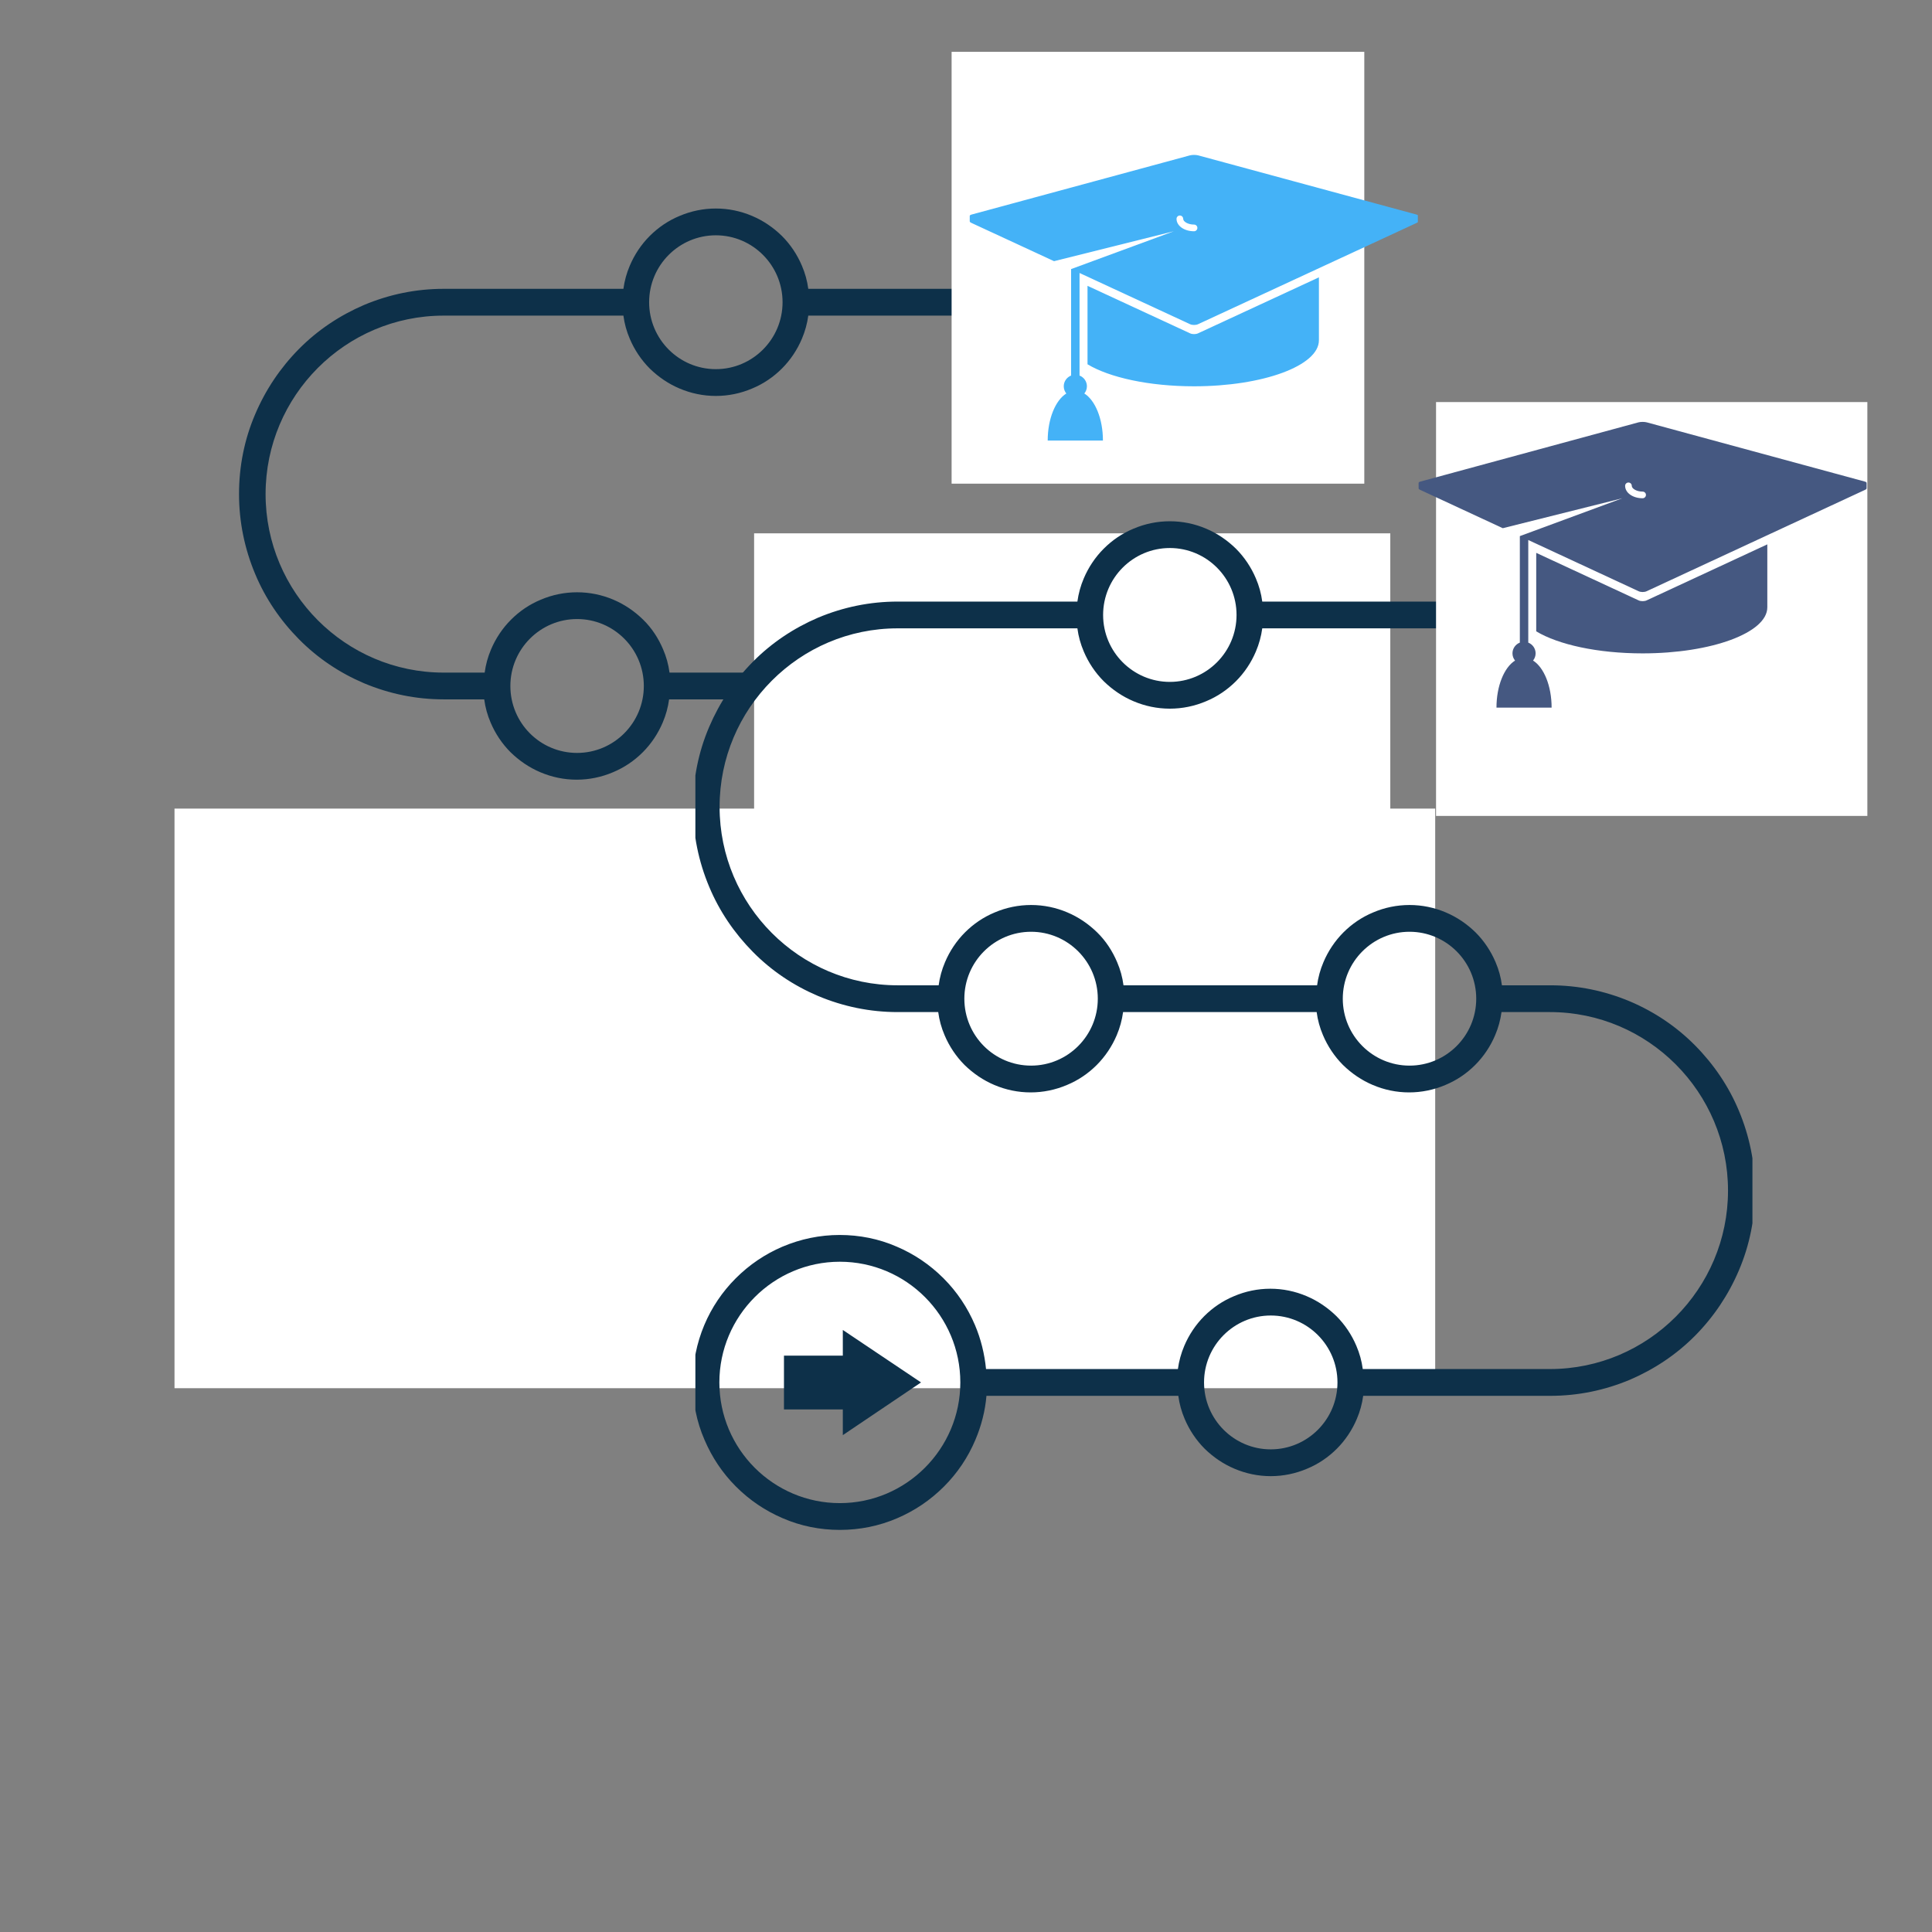
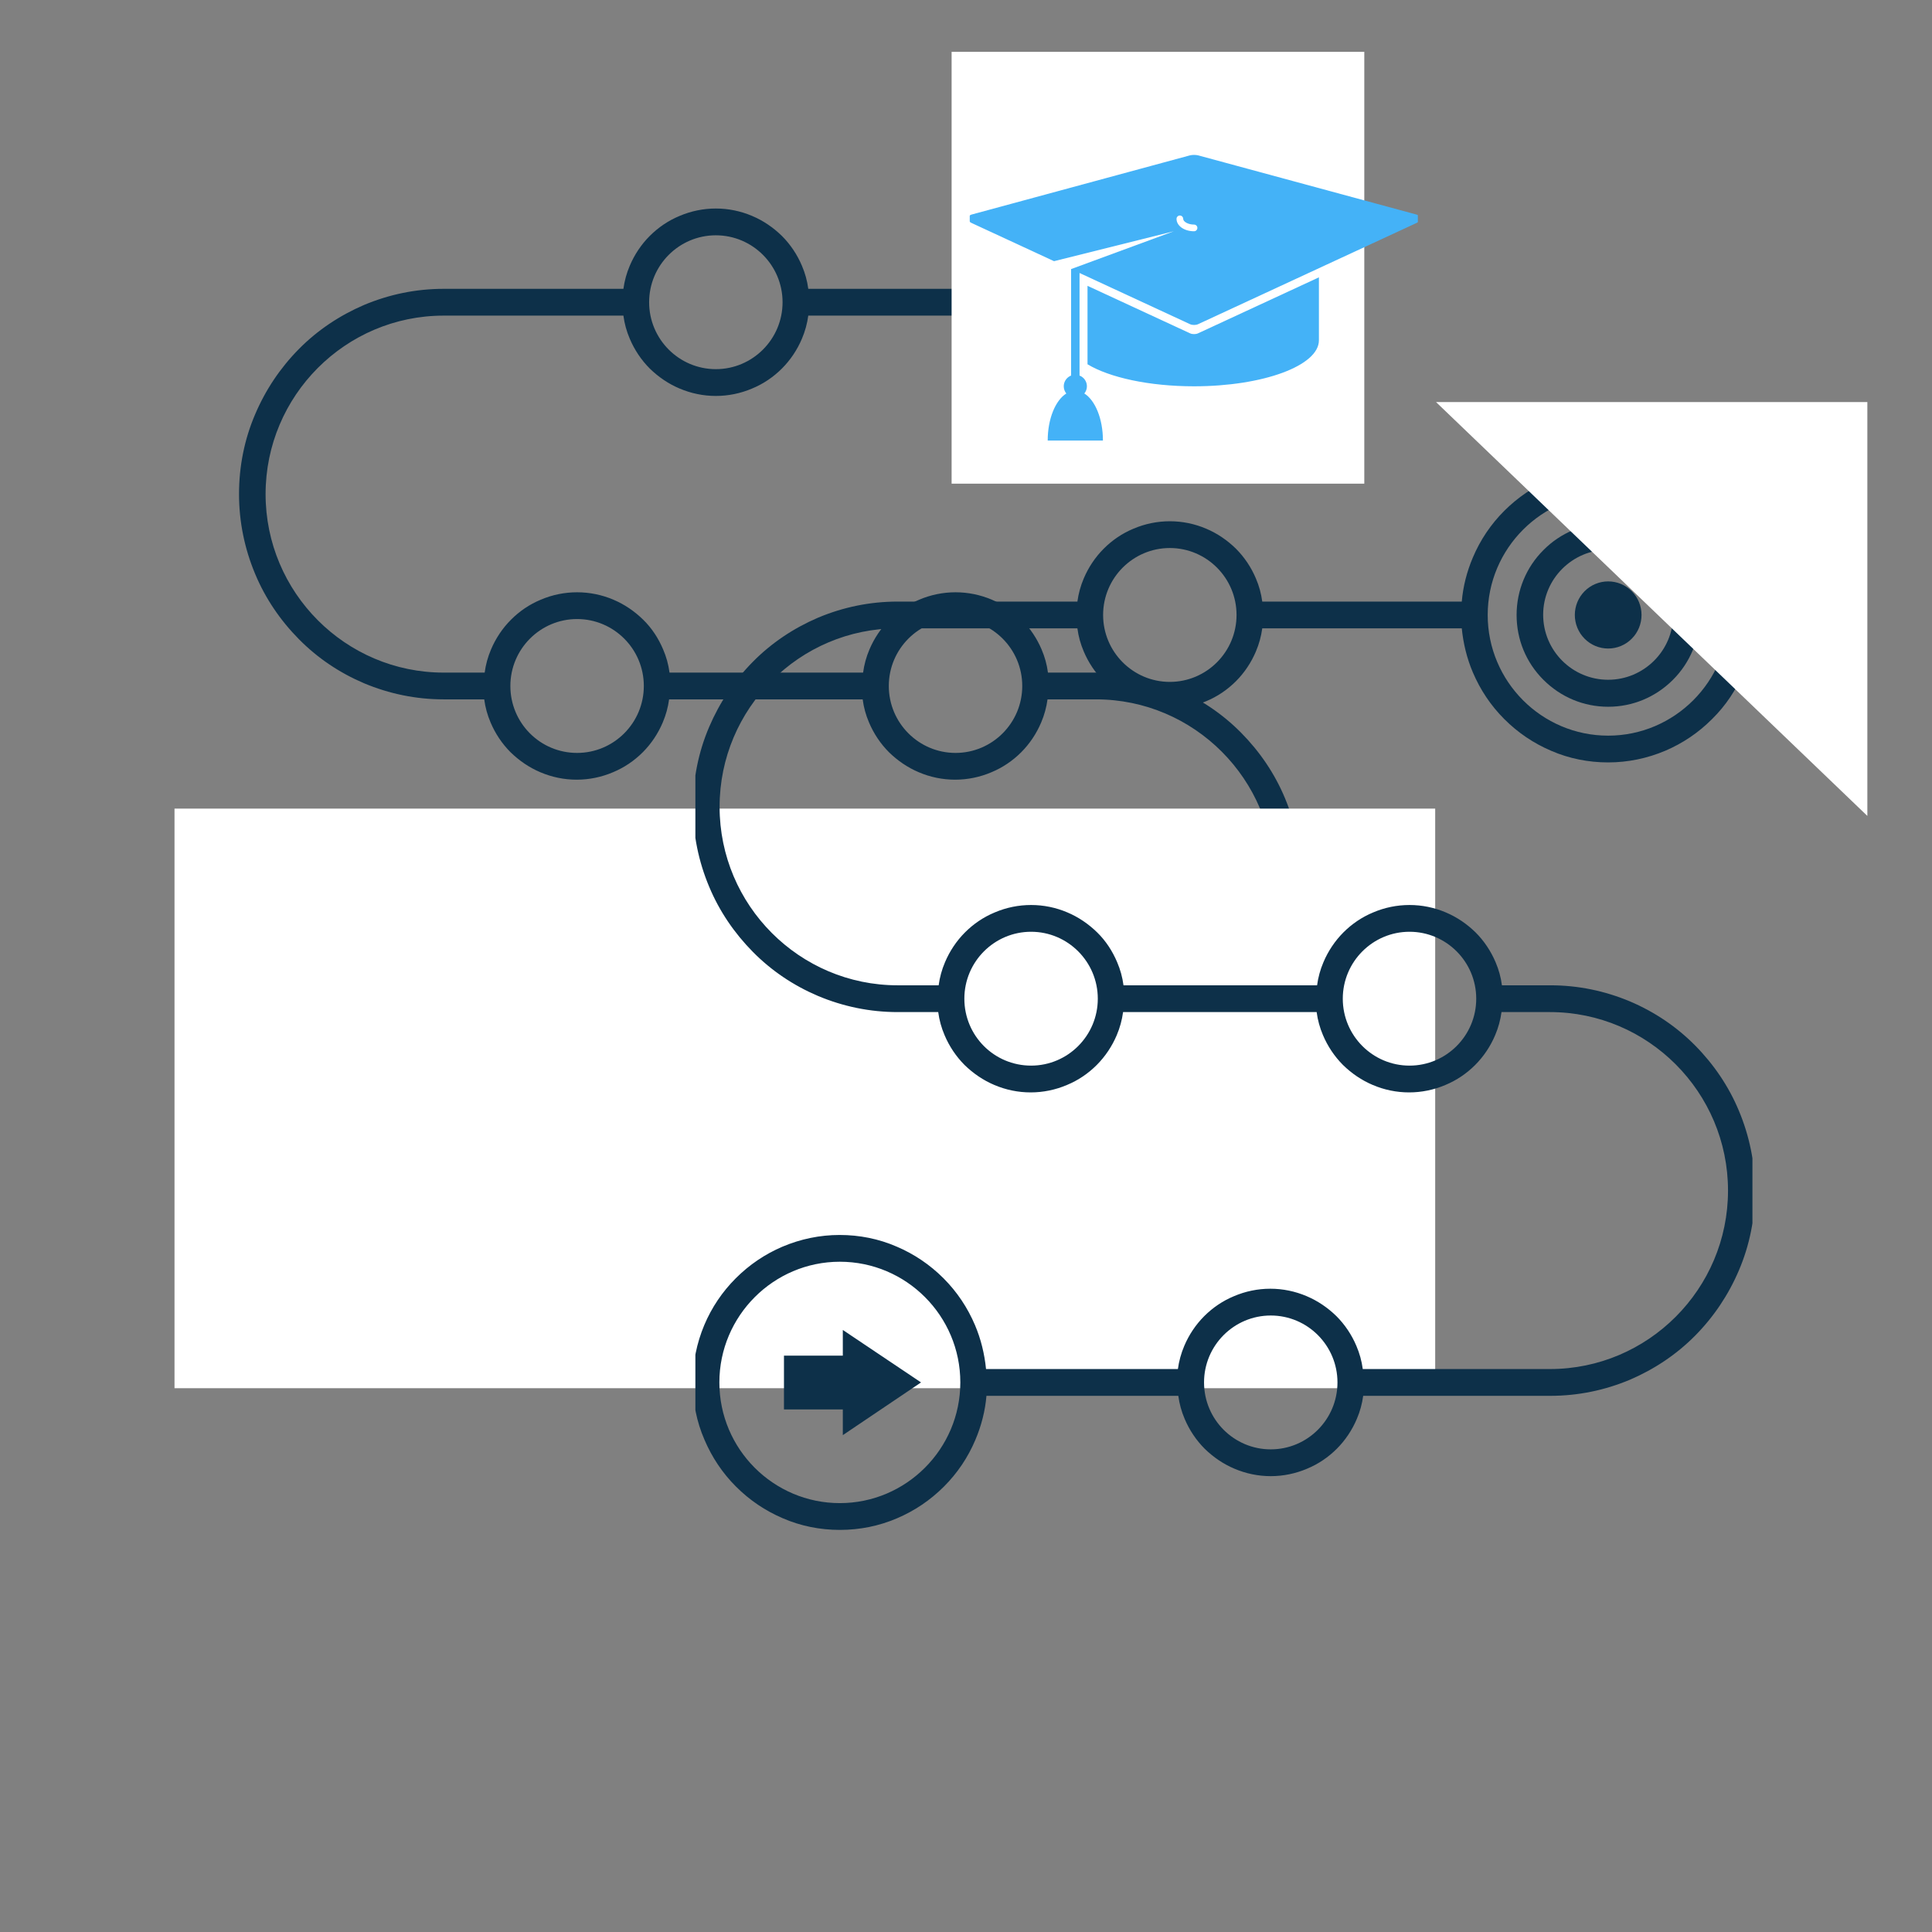
<svg xmlns="http://www.w3.org/2000/svg" width="500" zoomAndPan="magnify" viewBox="0 0 375 375" height="500" preserveAspectRatio="xMidYMid meet" version="1.0">
  <rect x="0" y="0" width="375" height="375" fill="#808080" stroke="none" />
  <defs>
    <clipPath id="eb04dc646d">
      <path d="M 46.332 30.039 L 252.582 30.039 L 252.582 236.254 L 46.332 236.254 Z M 46.332 30.039 " clip-rule="nonzero" />
    </clipPath>
    <clipPath id="cb12da3817">
      <path d="M 33.871 156.945 L 278.57 156.945 L 278.57 269.445 L 33.871 269.445 Z M 33.871 156.945 " clip-rule="nonzero" />
    </clipPath>
    <clipPath id="dbe2be3cda">
      <path d="M 146.371 103.523 L 270 103.523 L 270 216.023 L 146.371 216.023 Z M 146.371 103.523 " clip-rule="nonzero" />
    </clipPath>
    <clipPath id="86eca46bbb">
      <path d="M 134.973 91.262 L 340.145 91.262 L 340.145 296.953 L 134.973 296.953 Z M 134.973 91.262 " clip-rule="nonzero" />
    </clipPath>
    <clipPath id="23cbdbf014">
-       <path d="M 278.734 78.043 L 362.453 78.043 L 362.453 158.371 L 278.734 158.371 Z M 278.734 78.043 " clip-rule="nonzero" />
+       <path d="M 278.734 78.043 L 362.453 78.043 L 362.453 158.371 Z M 278.734 78.043 " clip-rule="nonzero" />
    </clipPath>
    <clipPath id="7dda51333d">
      <path d="M 275.328 81.859 L 362.328 81.859 L 362.328 137.359 L 275.328 137.359 Z M 275.328 81.859 " clip-rule="nonzero" />
    </clipPath>
    <clipPath id="08bad981d2">
      <path d="M 184.707 10.055 L 264.809 10.055 L 264.809 93.879 L 184.707 93.879 Z M 184.707 10.055 " clip-rule="nonzero" />
    </clipPath>
    <clipPath id="45c5929d98">
      <path d="M 188.203 30.039 L 275.203 30.039 L 275.203 85.539 L 188.203 85.539 Z M 188.203 30.039 " clip-rule="nonzero" />
    </clipPath>
  </defs>
  <g clip-path="url(#eb04dc646d)">
    <path fill="#0d3049" d="M 244.195 78.871 C 241.559 81.512 238.504 83.574 235.125 85.016 C 231.617 86.5 227.863 87.285 224.027 87.285 C 220.195 87.285 216.441 86.543 212.934 85.016 C 209.551 83.574 206.5 81.512 203.859 78.871 C 201.223 76.23 199.199 73.18 197.758 69.797 C 196.602 67.078 195.902 64.188 195.613 61.262 L 156.887 61.262 C 156.68 62.785 156.266 64.312 155.648 65.758 C 154.742 67.902 153.422 69.879 151.77 71.531 C 150.121 73.18 148.184 74.5 145.996 75.406 C 143.77 76.355 141.379 76.852 138.945 76.852 C 136.512 76.852 134.121 76.355 131.891 75.406 C 129.746 74.5 127.809 73.18 126.117 71.531 C 124.469 69.879 123.148 67.902 122.242 65.758 C 121.621 64.312 121.211 62.828 121.004 61.262 L 86.113 61.262 C 67.059 61.262 51.551 76.809 51.551 95.906 C 51.551 115 67.059 130.551 86.113 130.551 L 94.074 130.551 C 94.277 129.023 94.691 127.496 95.309 126.055 C 96.219 123.91 97.535 121.93 99.188 120.281 C 100.836 118.629 102.773 117.309 104.961 116.402 C 107.188 115.453 109.578 114.961 112.012 114.961 C 114.445 114.961 116.84 115.453 119.066 116.402 C 121.211 117.309 123.148 118.629 124.84 120.281 C 126.531 121.93 127.809 123.91 128.715 126.055 C 129.336 127.496 129.746 128.98 129.953 130.551 L 167.527 130.551 C 167.73 129.023 168.145 127.496 168.762 126.055 C 169.672 123.91 170.992 121.93 172.641 120.281 C 174.289 118.629 176.227 117.309 178.414 116.402 C 180.641 115.453 183.035 114.961 185.469 114.961 C 187.898 114.961 190.293 115.453 192.52 116.402 C 194.664 117.309 196.602 118.629 198.293 120.281 C 199.941 121.93 201.262 123.91 202.172 126.055 C 202.789 127.496 203.203 128.98 203.406 130.551 L 212.812 130.551 C 218.172 130.551 223.367 131.621 228.277 133.684 C 233.02 135.703 237.27 138.551 240.898 142.223 C 244.527 145.891 247.414 150.141 249.395 154.883 C 251.457 159.789 252.527 165.027 252.527 170.391 C 252.527 175.75 251.496 180.988 249.395 185.898 C 247.371 190.641 244.527 194.887 240.898 198.559 C 237.27 202.23 232.98 205.074 228.277 207.098 C 223.367 209.16 218.172 210.23 212.812 210.23 L 176.477 210.23 C 176.27 211.758 175.855 213.281 175.238 214.727 C 174.332 216.871 173.012 218.852 171.363 220.5 C 169.711 222.148 167.773 223.469 165.586 224.379 C 163.359 225.324 160.969 225.82 158.535 225.82 C 156.102 225.82 153.711 225.324 151.484 224.379 C 149.34 223.469 147.398 222.148 145.707 220.5 C 144.059 218.852 142.738 216.871 141.832 214.727 C 141.215 213.281 140.801 211.797 140.594 210.23 L 103.352 210.23 C 103.105 213.16 102.363 216.047 101.207 218.77 C 99.766 222.191 97.703 225.242 95.102 227.84 C 92.465 230.48 89.41 232.543 86.031 233.988 C 82.484 235.512 78.73 236.254 74.895 236.254 C 71.059 236.254 67.305 235.512 63.801 233.988 C 60.418 232.543 57.367 230.48 54.727 227.84 C 52.086 225.203 50.066 222.148 48.621 218.77 C 47.098 215.262 46.355 211.508 46.355 207.633 C 46.355 203.754 47.098 200.043 48.582 196.496 C 50.023 193.074 52.086 190.023 54.684 187.422 C 57.324 184.785 60.375 182.723 63.758 181.277 C 67.266 179.793 71.02 179.008 74.852 179.008 C 78.688 179.008 82.441 179.754 85.949 181.277 C 89.328 182.723 92.383 184.785 95.02 187.422 C 97.66 190.062 99.68 193.113 101.125 196.496 C 102.281 199.219 102.98 202.105 103.27 205.035 L 140.512 205.035 C 140.719 203.508 141.129 201.98 141.75 200.539 C 142.656 198.395 143.977 196.414 145.625 194.766 C 147.277 193.113 149.215 191.797 151.398 190.887 C 153.629 189.938 156.02 189.445 158.453 189.445 C 160.887 189.445 163.277 189.938 165.504 190.887 C 167.648 191.797 169.59 193.113 171.277 194.766 C 172.93 196.414 174.25 198.395 175.156 200.539 C 175.773 201.98 176.188 203.469 176.395 205.035 L 212.727 205.035 C 231.781 205.035 247.289 189.484 247.289 170.391 C 247.289 151.293 231.781 135.746 212.727 135.746 L 203.324 135.746 C 203.117 137.273 202.707 138.797 202.086 140.242 C 201.18 142.387 199.859 144.367 198.211 146.016 C 196.562 147.664 194.621 148.984 192.438 149.891 C 190.211 150.84 187.816 151.336 185.383 151.336 C 182.949 151.336 180.559 150.84 178.332 149.891 C 176.188 148.984 174.25 147.664 172.559 146.016 C 170.906 144.367 169.59 142.387 168.68 140.242 C 168.062 138.797 167.648 137.312 167.445 135.746 L 129.871 135.746 C 129.664 137.273 129.254 138.797 128.633 140.242 C 127.727 142.387 126.406 144.367 124.758 146.016 C 123.109 147.664 121.168 148.984 118.984 149.891 C 116.758 150.84 114.363 151.336 111.93 151.336 C 109.496 151.336 107.105 150.84 104.879 149.891 C 102.734 148.984 100.797 147.664 99.105 146.016 C 97.453 144.367 96.133 142.387 95.227 140.242 C 94.609 138.797 94.195 137.312 93.988 135.746 L 86.113 135.746 C 80.75 135.746 75.555 134.672 70.645 132.613 C 65.902 130.59 61.656 127.746 58.027 124.074 C 54.398 120.402 51.508 116.156 49.531 111.414 C 47.469 106.504 46.395 101.266 46.395 95.906 C 46.395 90.543 47.426 85.305 49.531 80.398 C 51.551 75.656 54.398 71.406 58.027 67.734 C 61.656 64.066 65.945 61.219 70.645 59.199 C 75.555 57.137 80.75 56.062 86.113 56.062 L 121.004 56.062 C 121.211 54.539 121.621 53.012 122.242 51.57 C 123.148 49.426 124.469 47.445 126.117 45.797 C 127.77 44.145 129.707 42.824 131.891 41.918 C 134.121 40.969 136.512 40.473 138.945 40.473 C 141.379 40.473 143.77 40.969 145.996 41.918 C 148.141 42.824 150.082 44.145 151.77 45.797 C 153.422 47.445 154.742 49.426 155.648 51.57 C 156.266 53.012 156.68 54.496 156.887 56.062 L 195.613 56.062 C 195.859 53.137 196.602 50.25 197.758 47.527 C 199.199 44.105 201.262 41.051 203.859 38.453 C 206.461 35.855 209.551 33.754 212.934 32.309 C 216.441 30.824 220.195 30.039 224.027 30.039 C 227.863 30.039 231.617 30.781 235.125 32.309 C 238.504 33.754 241.559 35.812 244.195 38.453 C 246.836 41.094 248.855 44.145 250.301 47.527 C 251.785 51.074 252.527 54.785 252.527 58.664 C 252.527 62.539 251.785 66.25 250.301 69.797 C 248.898 73.18 246.836 76.273 244.195 78.871 Z M 74.895 184.207 C 62.027 184.207 51.508 194.723 51.508 207.633 C 51.508 220.582 62.027 231.059 74.895 231.059 C 87.762 231.059 98.277 220.543 98.277 207.633 C 98.277 194.723 87.805 184.207 74.895 184.207 Z M 158.535 194.641 C 151.398 194.641 145.586 200.457 145.586 207.633 C 145.586 214.809 151.398 220.625 158.535 220.625 C 165.672 220.625 171.484 214.809 171.484 207.633 C 171.484 200.457 165.672 194.641 158.535 194.641 Z M 185.469 146.141 C 192.602 146.141 198.418 140.324 198.418 133.148 C 198.418 125.973 192.602 120.156 185.469 120.156 C 178.332 120.156 172.516 125.973 172.516 133.148 C 172.516 140.324 178.332 146.141 185.469 146.141 Z M 112.012 146.141 C 119.148 146.141 124.965 140.324 124.965 133.148 C 124.965 125.973 119.148 120.156 112.012 120.156 C 104.879 120.156 99.062 125.973 99.062 133.148 C 99.062 140.324 104.836 146.141 112.012 146.141 Z M 138.945 45.672 C 131.809 45.672 125.996 51.488 125.996 58.664 C 125.996 65.84 131.809 71.652 138.945 71.652 C 146.078 71.652 151.895 65.84 151.895 58.664 C 151.895 51.488 146.078 45.672 138.945 45.672 Z M 224.027 35.238 C 211.16 35.238 200.645 45.754 200.645 58.664 C 200.645 71.57 211.121 82.09 224.027 82.09 C 236.898 82.09 247.414 71.57 247.414 58.664 C 247.414 45.711 236.898 35.238 224.027 35.238 Z M 224.027 35.238 " fill-opacity="1" fill-rule="nonzero" />
  </g>
  <path fill="#0d3049" d="M 224.027 76.48 C 219.285 76.48 214.832 74.625 211.449 71.242 C 208.066 67.859 206.254 63.406 206.254 58.664 C 206.254 53.918 208.109 49.426 211.449 46.082 C 214.789 42.703 219.285 40.848 224.027 40.848 C 228.773 40.848 233.227 42.703 236.609 46.082 C 239.949 49.465 241.805 53.918 241.805 58.664 C 241.805 63.406 239.949 67.902 236.609 71.242 C 233.227 74.625 228.773 76.48 224.027 76.48 Z M 224.027 46 C 217.102 46 211.41 51.652 211.41 58.621 C 211.41 65.59 217.059 71.242 224.027 71.242 C 230.957 71.242 236.648 65.59 236.648 58.621 C 236.648 51.691 230.957 46 224.027 46 Z M 224.027 46 " fill-opacity="1" fill-rule="nonzero" />
-   <path fill="#0d3049" d="M 230.504 58.664 C 230.504 58.234 230.461 57.812 230.379 57.391 C 230.297 56.973 230.176 56.562 230.012 56.168 C 229.848 55.773 229.648 55.398 229.414 55.043 C 229.176 54.688 228.91 54.359 228.609 54.055 C 228.309 53.754 227.98 53.48 227.625 53.246 C 227.273 53.008 226.898 52.805 226.508 52.641 C 226.113 52.48 225.711 52.355 225.293 52.273 C 224.875 52.188 224.453 52.145 224.027 52.145 C 223.605 52.145 223.184 52.188 222.766 52.273 C 222.348 52.355 221.945 52.48 221.551 52.641 C 221.16 52.805 220.785 53.008 220.43 53.246 C 220.078 53.48 219.75 53.754 219.449 54.055 C 219.148 54.359 218.883 54.688 218.645 55.043 C 218.41 55.398 218.211 55.773 218.047 56.168 C 217.883 56.562 217.762 56.973 217.68 57.391 C 217.594 57.812 217.555 58.234 217.555 58.664 C 217.555 59.09 217.594 59.516 217.68 59.934 C 217.762 60.355 217.883 60.762 218.047 61.156 C 218.211 61.551 218.41 61.926 218.645 62.281 C 218.883 62.641 219.148 62.969 219.449 63.27 C 219.75 63.574 220.078 63.844 220.43 64.082 C 220.785 64.32 221.16 64.52 221.551 64.684 C 221.945 64.848 222.348 64.969 222.766 65.055 C 223.184 65.137 223.605 65.18 224.027 65.18 C 224.453 65.18 224.875 65.137 225.293 65.055 C 225.711 64.969 226.113 64.848 226.508 64.684 C 226.898 64.52 227.273 64.32 227.625 64.082 C 227.98 63.844 228.309 63.574 228.609 63.27 C 228.91 62.969 229.176 62.641 229.414 62.281 C 229.648 61.926 229.848 61.551 230.012 61.156 C 230.176 60.762 230.297 60.355 230.379 59.934 C 230.461 59.516 230.504 59.09 230.504 58.664 Z M 230.504 58.664 " fill-opacity="1" fill-rule="nonzero" />
  <path fill="#0d3049" d="M 75.473 212.871 L 64.047 212.871 L 64.047 202.438 L 75.473 202.438 L 75.473 197.445 L 90.648 207.633 L 75.473 217.859 Z M 75.473 212.871 " fill-opacity="1" fill-rule="nonzero" />
  <g clip-path="url(#cb12da3817)">
    <path fill="#ffffff" d="M 33.871 156.945 L 278.645 156.945 L 278.645 269.445 L 33.871 269.445 Z M 33.871 156.945 " fill-opacity="1" fill-rule="nonzero" />
  </g>
  <g clip-path="url(#dbe2be3cda)">
-     <path fill="#ffffff" d="M 146.371 103.523 L 269.855 103.523 L 269.855 216.023 L 146.371 216.023 Z M 146.371 103.523 " fill-opacity="1" fill-rule="nonzero" />
-   </g>
+     </g>
  <g clip-path="url(#86eca46bbb)">
    <path fill="#0d3049" d="M 332.312 139.57 C 329.676 142.211 326.621 144.273 323.238 145.715 C 319.734 147.199 315.98 147.984 312.145 147.984 C 308.309 147.984 304.559 147.242 301.051 145.715 C 297.668 144.273 294.617 142.211 291.977 139.57 C 289.34 136.934 287.316 133.879 285.875 130.496 C 284.719 127.777 284.02 124.891 283.73 121.961 L 245.004 121.961 C 244.797 123.488 244.383 125.012 243.766 126.457 C 242.859 128.602 241.539 130.582 239.891 132.23 C 238.238 133.879 236.301 135.199 234.117 136.105 C 231.887 137.055 229.496 137.551 227.062 137.551 C 224.629 137.551 222.238 137.055 220.012 136.105 C 217.867 135.199 215.926 133.879 214.238 132.23 C 212.586 130.582 211.266 128.602 210.359 126.457 C 209.742 125.012 209.328 123.527 209.121 121.961 L 174.23 121.961 C 155.176 121.961 139.672 137.508 139.672 156.605 C 139.672 175.699 155.176 191.246 174.23 191.246 L 182.191 191.246 C 182.398 189.723 182.809 188.195 183.43 186.754 C 184.336 184.609 185.656 182.629 187.305 180.977 C 188.953 179.328 190.895 178.008 193.078 177.102 C 195.305 176.152 197.699 175.66 200.133 175.66 C 202.566 175.66 204.957 176.152 207.184 177.102 C 209.328 178.008 211.266 179.328 212.957 180.977 C 214.648 182.629 215.926 184.609 216.836 186.754 C 217.453 188.195 217.867 189.68 218.07 191.246 L 255.645 191.246 C 255.852 189.723 256.262 188.195 256.883 186.754 C 257.789 184.609 259.109 182.629 260.758 180.977 C 262.406 179.328 264.348 178.008 266.531 177.102 C 268.758 176.152 271.152 175.66 273.586 175.66 C 276.016 175.66 278.41 176.152 280.637 177.102 C 282.781 178.008 284.719 179.328 286.41 180.977 C 288.059 182.629 289.379 184.609 290.289 186.754 C 290.906 188.195 291.32 189.68 291.523 191.246 L 300.93 191.246 C 306.289 191.246 311.484 192.32 316.395 194.383 C 321.137 196.402 325.383 199.25 329.016 202.918 C 332.645 206.59 335.531 210.84 337.512 215.582 C 339.57 220.488 340.645 225.727 340.645 231.09 C 340.645 236.449 339.613 241.688 337.512 246.594 C 335.488 251.34 332.645 255.586 329.016 259.258 C 325.383 262.926 321.094 265.773 316.395 267.793 C 311.484 269.855 306.289 270.93 300.93 270.93 L 264.594 270.93 C 264.387 272.453 263.977 273.98 263.355 275.422 C 262.449 277.566 261.129 279.547 259.48 281.199 C 257.828 282.848 255.891 284.168 253.707 285.074 C 251.477 286.023 249.086 286.52 246.652 286.52 C 244.219 286.52 241.828 286.023 239.602 285.074 C 237.457 284.168 235.516 282.848 233.828 281.199 C 232.176 279.547 230.855 277.566 229.949 275.422 C 229.332 273.98 228.918 272.496 228.711 270.93 L 191.469 270.93 C 191.223 273.855 190.48 276.742 189.324 279.465 C 187.883 282.887 185.82 285.941 183.223 288.539 C 180.582 291.18 177.531 293.238 174.148 294.684 C 170.602 296.211 166.848 296.953 163.012 296.953 C 159.18 296.953 155.426 296.211 151.918 294.684 C 148.539 293.238 145.484 291.18 142.848 288.539 C 140.207 285.898 138.188 282.848 136.742 279.465 C 135.215 275.961 134.473 272.207 134.473 268.328 C 134.473 264.453 135.215 260.742 136.699 257.195 C 138.145 253.77 140.207 250.719 142.805 248.121 C 145.445 245.48 148.496 243.418 151.879 241.977 C 155.383 240.492 159.137 239.707 162.973 239.707 C 166.809 239.707 170.562 240.449 174.066 241.977 C 177.449 243.418 180.5 245.48 183.141 248.121 C 185.777 250.762 187.801 253.812 189.242 257.195 C 190.398 259.918 191.098 262.805 191.387 265.73 L 228.629 265.73 C 228.836 264.207 229.25 262.68 229.867 261.234 C 230.773 259.09 232.094 257.113 233.742 255.461 C 235.395 253.812 237.332 252.492 239.52 251.586 C 241.746 250.637 244.137 250.141 246.57 250.141 C 249.004 250.141 251.395 250.637 253.621 251.586 C 255.766 252.492 257.707 253.812 259.398 255.461 C 261.047 257.113 262.367 259.09 263.273 261.234 C 263.891 262.68 264.305 264.164 264.512 265.73 L 300.844 265.73 C 319.898 265.73 335.406 250.184 335.406 231.09 C 335.406 211.992 319.898 196.445 300.844 196.445 L 291.441 196.445 C 291.234 197.969 290.824 199.496 290.203 200.941 C 289.297 203.086 287.977 205.062 286.328 206.715 C 284.68 208.363 282.738 209.684 280.555 210.59 C 278.328 211.539 275.934 212.035 273.5 212.035 C 271.07 212.035 268.676 211.539 266.449 210.59 C 264.305 209.684 262.367 208.363 260.676 206.715 C 259.027 205.062 257.707 203.086 256.797 200.941 C 256.18 199.496 255.766 198.012 255.562 196.445 L 217.988 196.445 C 217.785 197.969 217.371 199.496 216.754 200.941 C 215.844 203.086 214.523 205.062 212.875 206.715 C 211.227 208.363 209.289 209.684 207.102 210.59 C 204.875 211.539 202.48 212.035 200.051 212.035 C 197.617 212.035 195.223 211.539 192.996 210.59 C 190.852 209.684 188.914 208.363 187.223 206.715 C 185.574 205.062 184.254 203.086 183.348 200.941 C 182.727 199.496 182.316 198.012 182.109 196.445 L 174.23 196.445 C 168.871 196.445 163.672 195.371 158.766 193.309 C 154.023 191.289 149.773 188.445 146.145 184.773 C 142.516 181.102 139.629 176.855 137.648 172.113 C 135.586 167.203 134.516 161.965 134.516 156.605 C 134.516 151.242 135.547 146.004 137.648 141.098 C 139.672 136.355 142.516 132.105 146.145 128.438 C 149.773 124.766 154.062 121.918 158.766 119.898 C 163.672 117.836 168.871 116.766 174.23 116.766 L 209.121 116.766 C 209.328 115.238 209.742 113.711 210.359 112.27 C 211.266 110.125 212.586 108.145 214.238 106.496 C 215.887 104.844 217.824 103.523 220.012 102.617 C 222.238 101.668 224.629 101.176 227.062 101.176 C 229.496 101.176 231.887 101.668 234.117 102.617 C 236.262 103.523 238.199 104.844 239.891 106.496 C 241.539 108.145 242.859 110.125 243.766 112.27 C 244.383 113.711 244.797 115.195 245.004 116.766 L 283.73 116.766 C 283.977 113.836 284.719 110.949 285.875 108.227 C 287.316 104.805 289.379 101.75 291.977 99.152 C 294.578 96.555 297.668 94.453 301.051 93.008 C 304.559 91.523 308.309 90.738 312.145 90.738 C 315.98 90.738 319.734 91.484 323.238 93.008 C 326.621 94.453 329.676 96.516 332.312 99.152 C 334.953 101.793 336.973 104.844 338.418 108.227 C 339.902 111.773 340.645 115.484 340.645 119.363 C 340.645 123.238 339.902 126.949 338.418 130.496 C 337.016 133.879 334.953 136.973 332.312 139.57 Z M 163.012 244.902 C 150.145 244.902 139.629 255.422 139.629 268.328 C 139.629 281.281 150.145 291.754 163.012 291.754 C 175.883 291.754 186.398 281.238 186.398 268.328 C 186.398 255.422 175.922 244.902 163.012 244.902 Z M 246.652 255.34 C 239.52 255.34 233.703 261.152 233.703 268.328 C 233.703 275.508 239.52 281.32 246.652 281.32 C 253.789 281.32 259.602 275.508 259.602 268.328 C 259.602 261.152 253.789 255.34 246.652 255.34 Z M 273.586 206.836 C 280.719 206.836 286.535 201.023 286.535 193.848 C 286.535 186.672 280.719 180.855 273.586 180.855 C 266.449 180.855 260.633 186.672 260.633 193.848 C 260.633 201.023 266.449 206.836 273.586 206.836 Z M 200.133 206.836 C 207.266 206.836 213.082 201.023 213.082 193.848 C 213.082 186.672 207.266 180.855 200.133 180.855 C 192.996 180.855 187.18 186.672 187.18 193.848 C 187.18 201.023 192.957 206.836 200.133 206.836 Z M 227.062 106.371 C 219.93 106.371 214.113 112.188 214.113 119.363 C 214.113 126.539 219.93 132.355 227.062 132.355 C 234.199 132.355 240.012 126.539 240.012 119.363 C 240.012 112.188 234.199 106.371 227.062 106.371 Z M 312.145 95.938 C 299.277 95.938 288.762 106.453 288.762 119.363 C 288.762 132.27 299.238 142.789 312.145 142.789 C 325.012 142.789 335.531 132.27 335.531 119.363 C 335.531 106.414 325.012 95.938 312.145 95.938 Z M 312.145 95.938 " fill-opacity="1" fill-rule="nonzero" />
  </g>
  <path fill="#0d3049" d="M 312.145 137.18 C 307.402 137.18 302.949 135.324 299.566 131.941 C 296.184 128.559 294.371 124.105 294.371 119.363 C 294.371 114.621 296.227 110.125 299.566 106.785 C 302.906 103.402 307.402 101.547 312.145 101.547 C 316.891 101.547 321.344 103.402 324.727 106.785 C 328.066 110.164 329.922 114.621 329.922 119.363 C 329.922 124.105 328.066 128.602 324.727 131.941 C 321.344 135.324 316.891 137.18 312.145 137.18 Z M 312.145 106.699 C 305.219 106.699 299.527 112.352 299.527 119.32 C 299.527 126.293 305.176 131.941 312.145 131.941 C 319.074 131.941 324.766 126.293 324.766 119.32 C 324.766 112.391 319.074 106.699 312.145 106.699 Z M 312.145 106.699 " fill-opacity="1" fill-rule="nonzero" />
  <path fill="#0d3049" d="M 318.621 119.363 C 318.621 118.934 318.578 118.512 318.496 118.09 C 318.414 117.672 318.289 117.266 318.129 116.867 C 317.965 116.473 317.766 116.098 317.531 115.742 C 317.293 115.387 317.023 115.059 316.723 114.754 C 316.422 114.453 316.098 114.184 315.742 113.945 C 315.391 113.707 315.016 113.508 314.625 113.344 C 314.23 113.18 313.824 113.055 313.41 112.973 C 312.992 112.887 312.57 112.848 312.145 112.848 C 311.719 112.848 311.301 112.887 310.883 112.973 C 310.465 113.055 310.062 113.18 309.668 113.344 C 309.273 113.508 308.902 113.707 308.547 113.945 C 308.195 114.184 307.867 114.453 307.566 114.754 C 307.266 115.059 307 115.387 306.762 115.742 C 306.527 116.098 306.328 116.473 306.164 116.867 C 306 117.266 305.879 117.672 305.797 118.09 C 305.711 118.512 305.672 118.934 305.672 119.363 C 305.672 119.789 305.711 120.215 305.797 120.633 C 305.879 121.055 306 121.461 306.164 121.855 C 306.328 122.25 306.527 122.625 306.762 122.984 C 307 123.34 307.266 123.668 307.566 123.969 C 307.867 124.273 308.195 124.543 308.547 124.781 C 308.902 125.02 309.273 125.219 309.668 125.383 C 310.062 125.547 310.465 125.672 310.883 125.754 C 311.301 125.836 311.719 125.879 312.145 125.879 C 312.57 125.879 312.992 125.836 313.41 125.754 C 313.824 125.672 314.23 125.547 314.625 125.383 C 315.016 125.219 315.391 125.02 315.742 124.781 C 316.098 124.543 316.422 124.273 316.723 123.969 C 317.023 123.668 317.293 123.34 317.531 122.984 C 317.766 122.625 317.965 122.25 318.129 121.855 C 318.289 121.461 318.414 121.055 318.496 120.633 C 318.578 120.215 318.621 119.789 318.621 119.363 Z M 318.621 119.363 " fill-opacity="1" fill-rule="nonzero" />
  <path fill="#0d3049" d="M 163.59 273.566 L 152.168 273.566 L 152.168 263.133 L 163.59 263.133 L 163.59 258.145 L 178.77 268.328 L 163.59 278.559 Z M 163.59 273.566 " fill-opacity="1" fill-rule="nonzero" />
  <g clip-path="url(#23cbdbf014)">
    <path fill="#ffffff" d="M 278.734 78.043 L 362.516 78.043 L 362.516 158.371 L 278.734 158.371 Z M 278.734 78.043 " fill-opacity="1" fill-rule="nonzero" />
  </g>
  <g clip-path="url(#7dda51333d)">
-     <path fill="#455881" d="M 318.828 96.711 C 316.926 96.711 315.434 95.652 315.434 94.301 C 315.434 93.945 315.723 93.656 316.082 93.656 C 316.438 93.656 316.727 93.945 316.727 94.301 C 316.727 94.828 317.625 95.418 318.828 95.418 C 319.188 95.418 319.477 95.707 319.477 96.062 C 319.477 96.422 319.188 96.711 318.828 96.711 Z M 361.961 93.473 L 319.645 81.98 C 319.195 81.859 318.465 81.859 318.016 81.98 L 275.695 93.473 C 275.449 93.539 275.336 93.648 275.352 93.762 C 275.352 93.762 275.348 93.762 275.348 93.762 C 275.348 93.777 275.348 93.793 275.348 93.809 C 275.348 93.824 275.348 93.836 275.352 93.852 C 275.348 93.867 275.348 93.883 275.348 93.898 C 275.348 93.91 275.348 93.926 275.348 93.941 C 275.348 93.957 275.348 93.973 275.352 93.988 C 275.348 94 275.348 94.016 275.352 94.031 C 275.348 94.047 275.348 94.062 275.348 94.078 C 275.348 94.09 275.348 94.105 275.352 94.121 C 275.348 94.137 275.348 94.152 275.352 94.164 C 275.348 94.18 275.348 94.195 275.352 94.211 C 275.348 94.227 275.348 94.242 275.352 94.254 C 275.348 94.27 275.348 94.285 275.352 94.301 C 275.348 94.312 275.348 94.328 275.348 94.344 C 275.348 94.359 275.348 94.375 275.348 94.391 C 275.348 94.406 275.348 94.418 275.352 94.434 C 275.348 94.449 275.348 94.465 275.348 94.48 C 275.348 94.492 275.348 94.508 275.352 94.523 C 275.348 94.539 275.348 94.551 275.348 94.566 C 275.348 94.582 275.348 94.598 275.348 94.613 C 275.348 94.629 275.348 94.645 275.352 94.66 C 275.348 94.672 275.348 94.688 275.352 94.703 C 275.348 94.719 275.348 94.734 275.352 94.746 C 275.328 94.855 275.426 94.977 275.648 95.078 L 291.691 102.523 L 314.906 96.711 L 295 104.059 L 295 124.73 C 294.164 125.059 293.57 125.867 293.57 126.82 C 293.57 127.352 293.762 127.832 294.07 128.215 C 291.973 129.527 290.465 133.117 290.465 137.355 L 301.168 137.355 C 301.168 133.117 299.66 129.527 297.566 128.215 C 297.871 127.832 298.062 127.352 298.062 126.82 C 298.062 125.867 297.469 125.059 296.637 124.73 L 296.637 104.816 L 318.066 114.762 C 318.488 114.961 319.176 114.961 319.598 114.762 L 362.012 95.078 C 362.234 94.977 362.328 94.855 362.309 94.746 C 362.309 94.734 362.312 94.719 362.309 94.703 C 362.309 94.688 362.312 94.672 362.309 94.66 C 362.309 94.645 362.312 94.629 362.309 94.613 C 362.309 94.598 362.312 94.582 362.309 94.566 C 362.309 94.555 362.312 94.539 362.309 94.523 C 362.309 94.508 362.312 94.492 362.309 94.48 C 362.309 94.465 362.312 94.449 362.309 94.434 C 362.309 94.418 362.312 94.406 362.309 94.391 C 362.309 94.375 362.312 94.359 362.309 94.344 C 362.309 94.328 362.312 94.316 362.309 94.301 C 362.309 94.285 362.312 94.27 362.309 94.254 C 362.309 94.242 362.312 94.227 362.309 94.211 C 362.309 94.195 362.312 94.18 362.309 94.164 C 362.309 94.152 362.312 94.137 362.309 94.121 C 362.309 94.105 362.312 94.09 362.309 94.078 C 362.309 94.062 362.312 94.047 362.309 94.031 C 362.309 94.016 362.312 94 362.309 93.988 C 362.309 93.973 362.312 93.957 362.309 93.941 C 362.309 93.926 362.312 93.91 362.309 93.898 C 362.309 93.883 362.312 93.867 362.309 93.852 C 362.309 93.836 362.312 93.82 362.309 93.809 C 362.309 93.793 362.312 93.777 362.309 93.766 C 362.32 93.648 362.207 93.539 361.961 93.473 " fill-opacity="1" fill-rule="nonzero" />
-   </g>
-   <path fill="#455881" d="M 318.066 116.539 L 298.18 107.309 L 298.18 122.543 C 302.434 125.109 310.086 126.82 318.828 126.82 C 332.195 126.82 343.035 122.82 343.035 117.887 L 343.035 105.66 L 319.598 116.539 C 319.176 116.734 318.488 116.734 318.066 116.539 " fill-opacity="1" fill-rule="nonzero" />
+     </g>
  <g clip-path="url(#08bad981d2)">
    <path fill="#ffffff" d="M 184.707 10.055 L 264.809 10.055 L 264.809 93.91 L 184.707 93.91 Z M 184.707 10.055 " fill-opacity="1" fill-rule="nonzero" />
  </g>
  <g clip-path="url(#45c5929d98)">
    <path fill="#44b2f7" d="M 231.762 44.887 C 229.855 44.887 228.363 43.828 228.363 42.477 C 228.363 42.121 228.652 41.832 229.012 41.832 C 229.367 41.832 229.656 42.121 229.656 42.477 C 229.656 43.004 230.559 43.59 231.762 43.59 C 232.121 43.59 232.41 43.879 232.41 44.238 C 232.41 44.598 232.121 44.887 231.762 44.887 Z M 274.953 41.648 L 232.582 30.16 C 232.129 30.039 231.398 30.039 230.949 30.16 L 188.57 41.648 C 188.324 41.715 188.211 41.824 188.227 41.938 C 188.227 41.938 188.223 41.938 188.223 41.938 C 188.223 41.953 188.223 41.969 188.223 41.984 C 188.223 42 188.223 42.012 188.227 42.027 C 188.223 42.043 188.223 42.059 188.223 42.07 C 188.223 42.086 188.223 42.102 188.223 42.117 C 188.223 42.133 188.223 42.148 188.227 42.164 C 188.223 42.176 188.223 42.191 188.227 42.207 C 188.223 42.223 188.223 42.238 188.223 42.254 C 188.223 42.266 188.223 42.281 188.227 42.297 C 188.223 42.312 188.223 42.324 188.227 42.34 C 188.223 42.355 188.223 42.371 188.227 42.387 C 188.223 42.402 188.223 42.414 188.227 42.43 C 188.223 42.445 188.223 42.461 188.227 42.477 C 188.223 42.488 188.223 42.504 188.223 42.52 C 188.223 42.535 188.223 42.551 188.223 42.566 C 188.223 42.578 188.223 42.594 188.227 42.609 C 188.223 42.625 188.223 42.641 188.223 42.652 C 188.223 42.668 188.223 42.684 188.227 42.699 C 188.223 42.715 188.223 42.727 188.223 42.742 C 188.223 42.758 188.223 42.773 188.223 42.789 C 188.223 42.805 188.223 42.816 188.227 42.832 C 188.223 42.848 188.223 42.863 188.227 42.879 C 188.223 42.895 188.223 42.906 188.227 42.922 C 188.203 43.031 188.301 43.148 188.523 43.254 L 204.59 50.695 L 227.836 44.887 L 207.898 52.23 L 207.898 72.895 C 207.066 73.223 206.473 74.031 206.473 74.98 C 206.473 75.512 206.664 75.992 206.969 76.379 C 204.871 77.688 203.359 81.277 203.359 85.512 L 214.078 85.512 C 214.078 81.277 212.57 77.688 210.469 76.379 C 210.777 75.992 210.969 75.512 210.969 74.98 C 210.969 74.031 210.375 73.223 209.539 72.895 L 209.539 52.988 L 231 62.93 C 231.422 63.125 232.109 63.125 232.531 62.93 L 275.004 43.254 C 275.223 43.148 275.32 43.031 275.301 42.922 C 275.301 42.906 275.305 42.895 275.301 42.879 C 275.301 42.863 275.305 42.848 275.301 42.832 C 275.301 42.816 275.305 42.805 275.301 42.789 C 275.301 42.773 275.305 42.758 275.301 42.742 C 275.301 42.73 275.305 42.715 275.301 42.699 C 275.301 42.684 275.305 42.668 275.301 42.652 C 275.301 42.641 275.305 42.625 275.301 42.609 C 275.301 42.594 275.305 42.578 275.301 42.562 C 275.301 42.551 275.305 42.535 275.301 42.52 C 275.301 42.504 275.305 42.492 275.301 42.477 C 275.301 42.461 275.305 42.445 275.301 42.43 C 275.301 42.414 275.305 42.402 275.301 42.387 C 275.301 42.371 275.305 42.355 275.301 42.34 C 275.301 42.324 275.305 42.312 275.301 42.297 C 275.301 42.281 275.305 42.266 275.301 42.254 C 275.301 42.238 275.305 42.223 275.301 42.207 C 275.301 42.191 275.305 42.176 275.301 42.164 C 275.301 42.148 275.305 42.133 275.301 42.117 C 275.301 42.102 275.305 42.086 275.301 42.074 C 275.301 42.059 275.305 42.043 275.301 42.027 C 275.301 42.012 275.305 41.996 275.301 41.984 C 275.301 41.969 275.305 41.953 275.301 41.938 C 275.312 41.824 275.199 41.715 274.953 41.648 " fill-opacity="1" fill-rule="nonzero" />
  </g>
  <path fill="#44b2f7" d="M 231 64.703 L 211.086 55.48 L 211.086 70.707 C 215.344 73.27 223.008 74.98 231.762 74.98 C 245.148 74.98 256 70.984 256 66.055 L 256 53.832 L 232.531 64.703 C 232.109 64.902 231.422 64.902 231 64.703 " fill-opacity="1" fill-rule="nonzero" />
</svg>